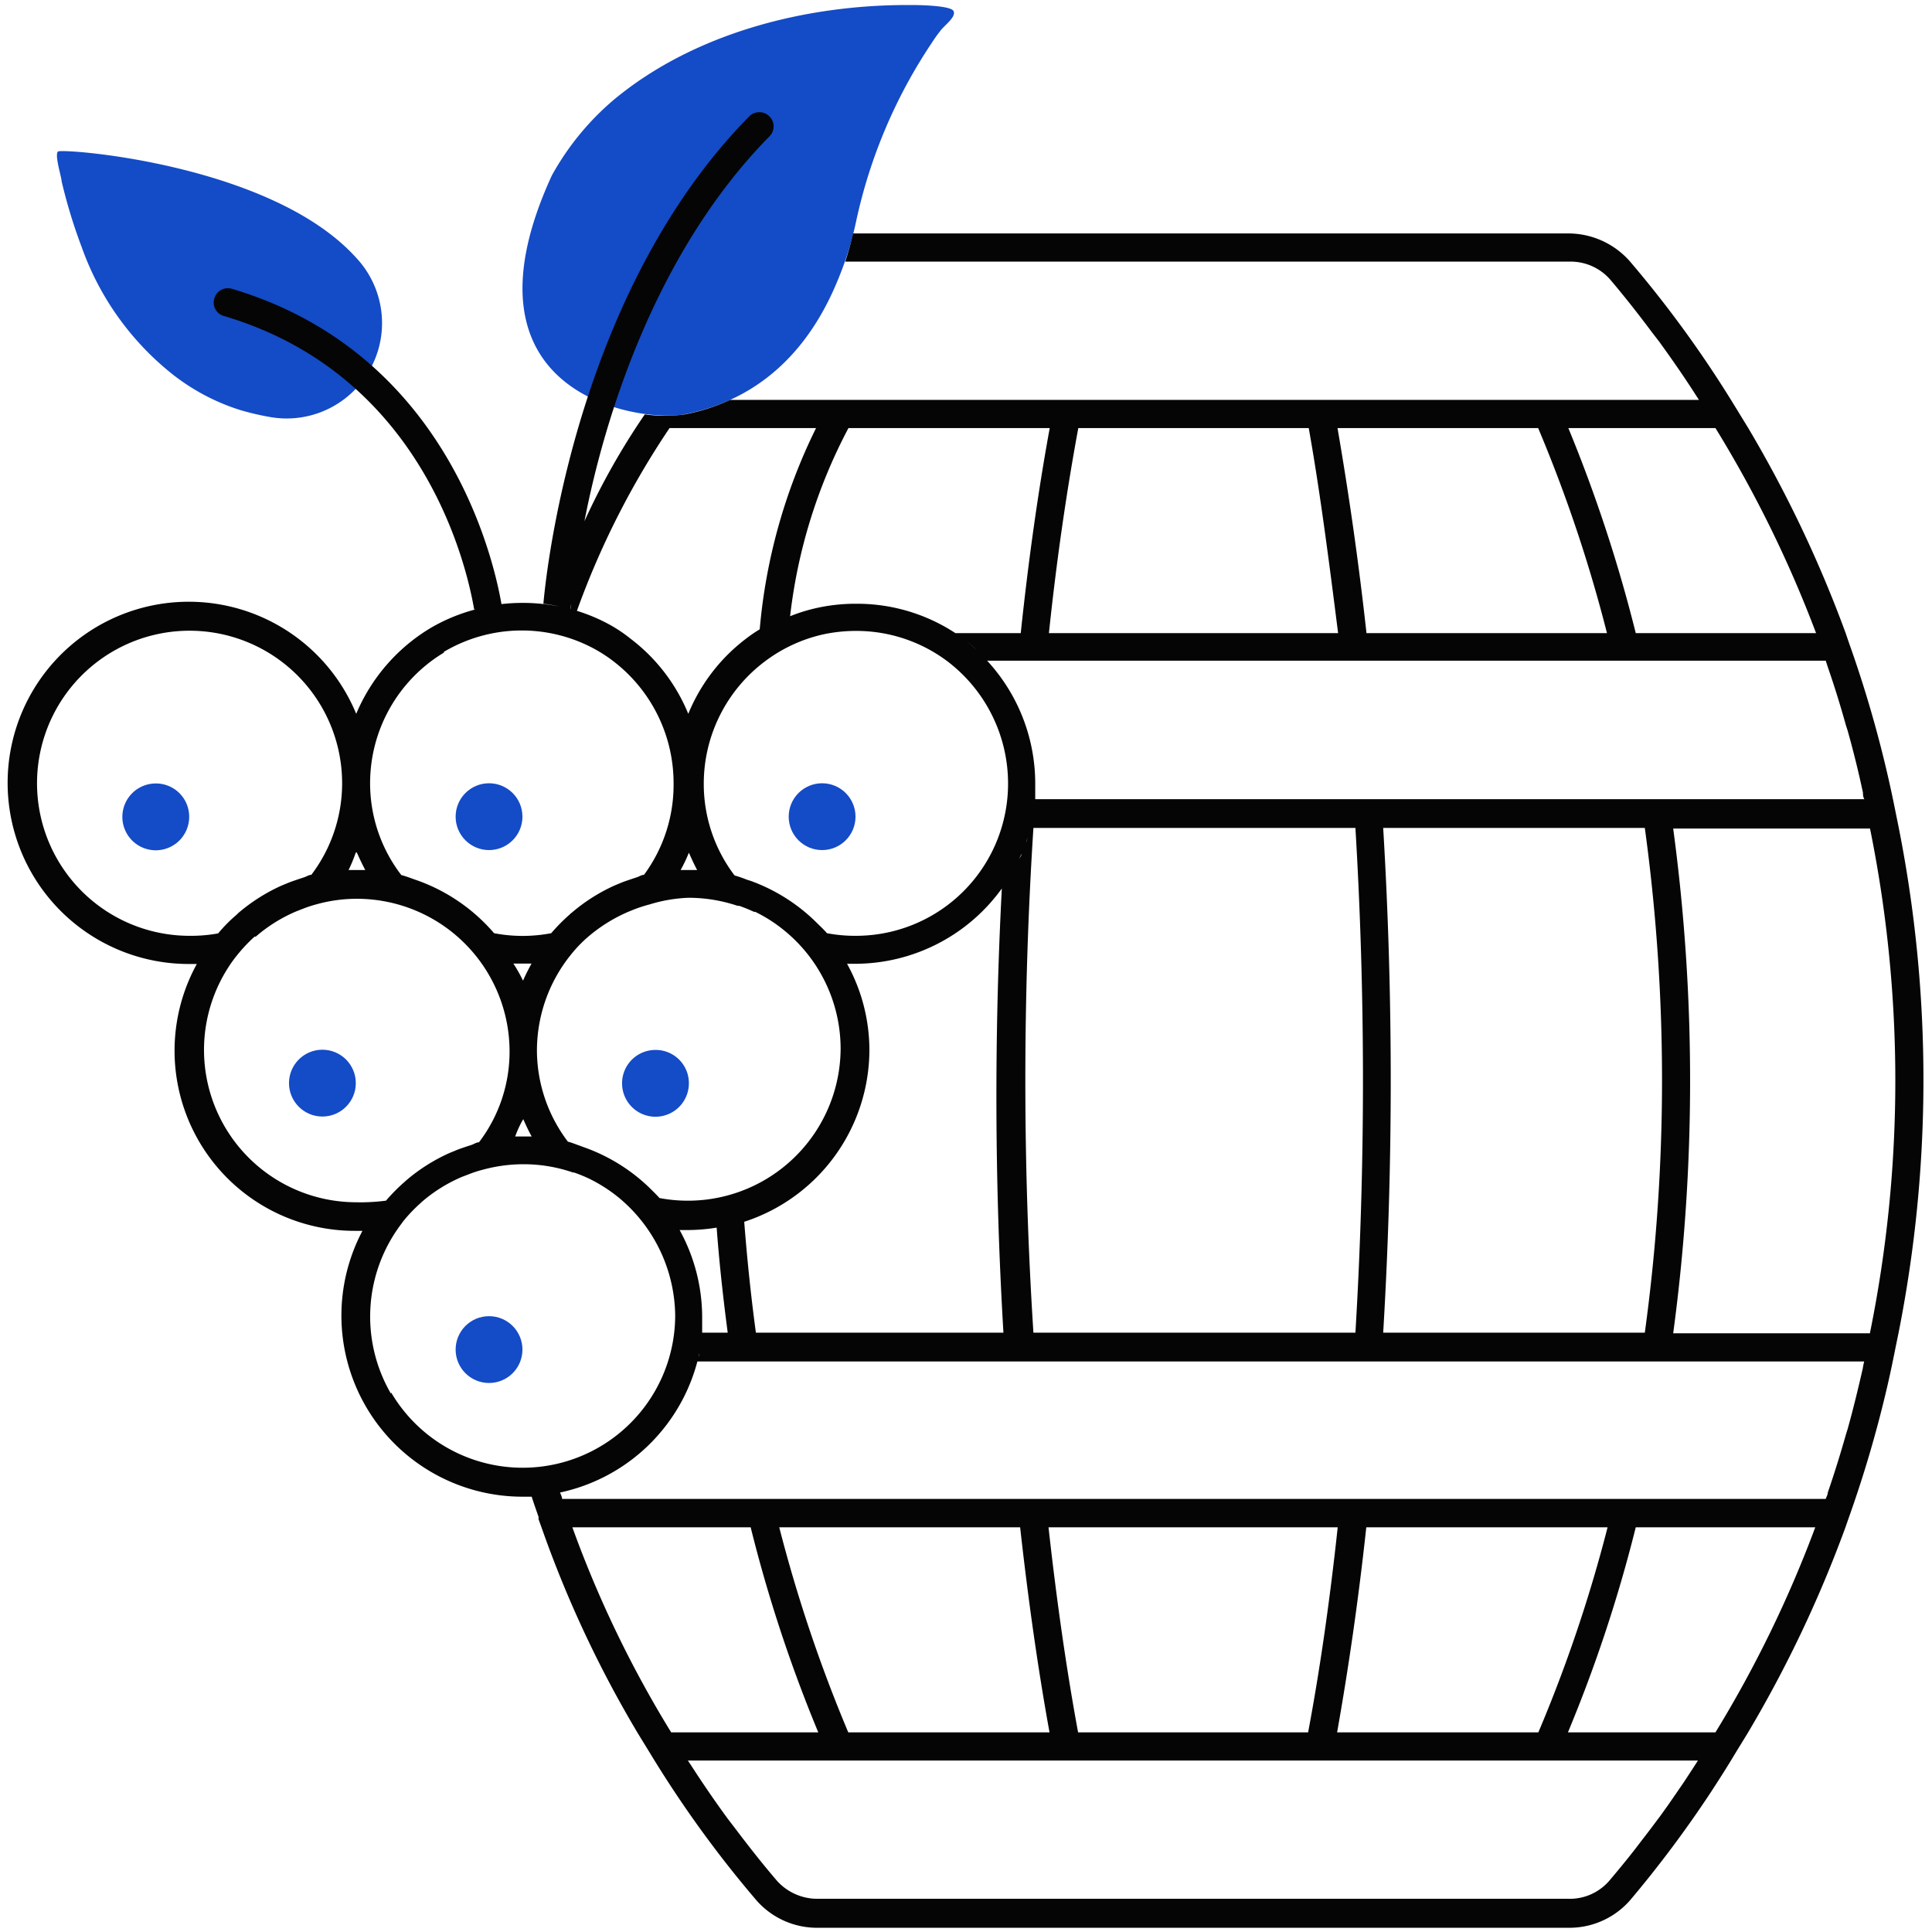
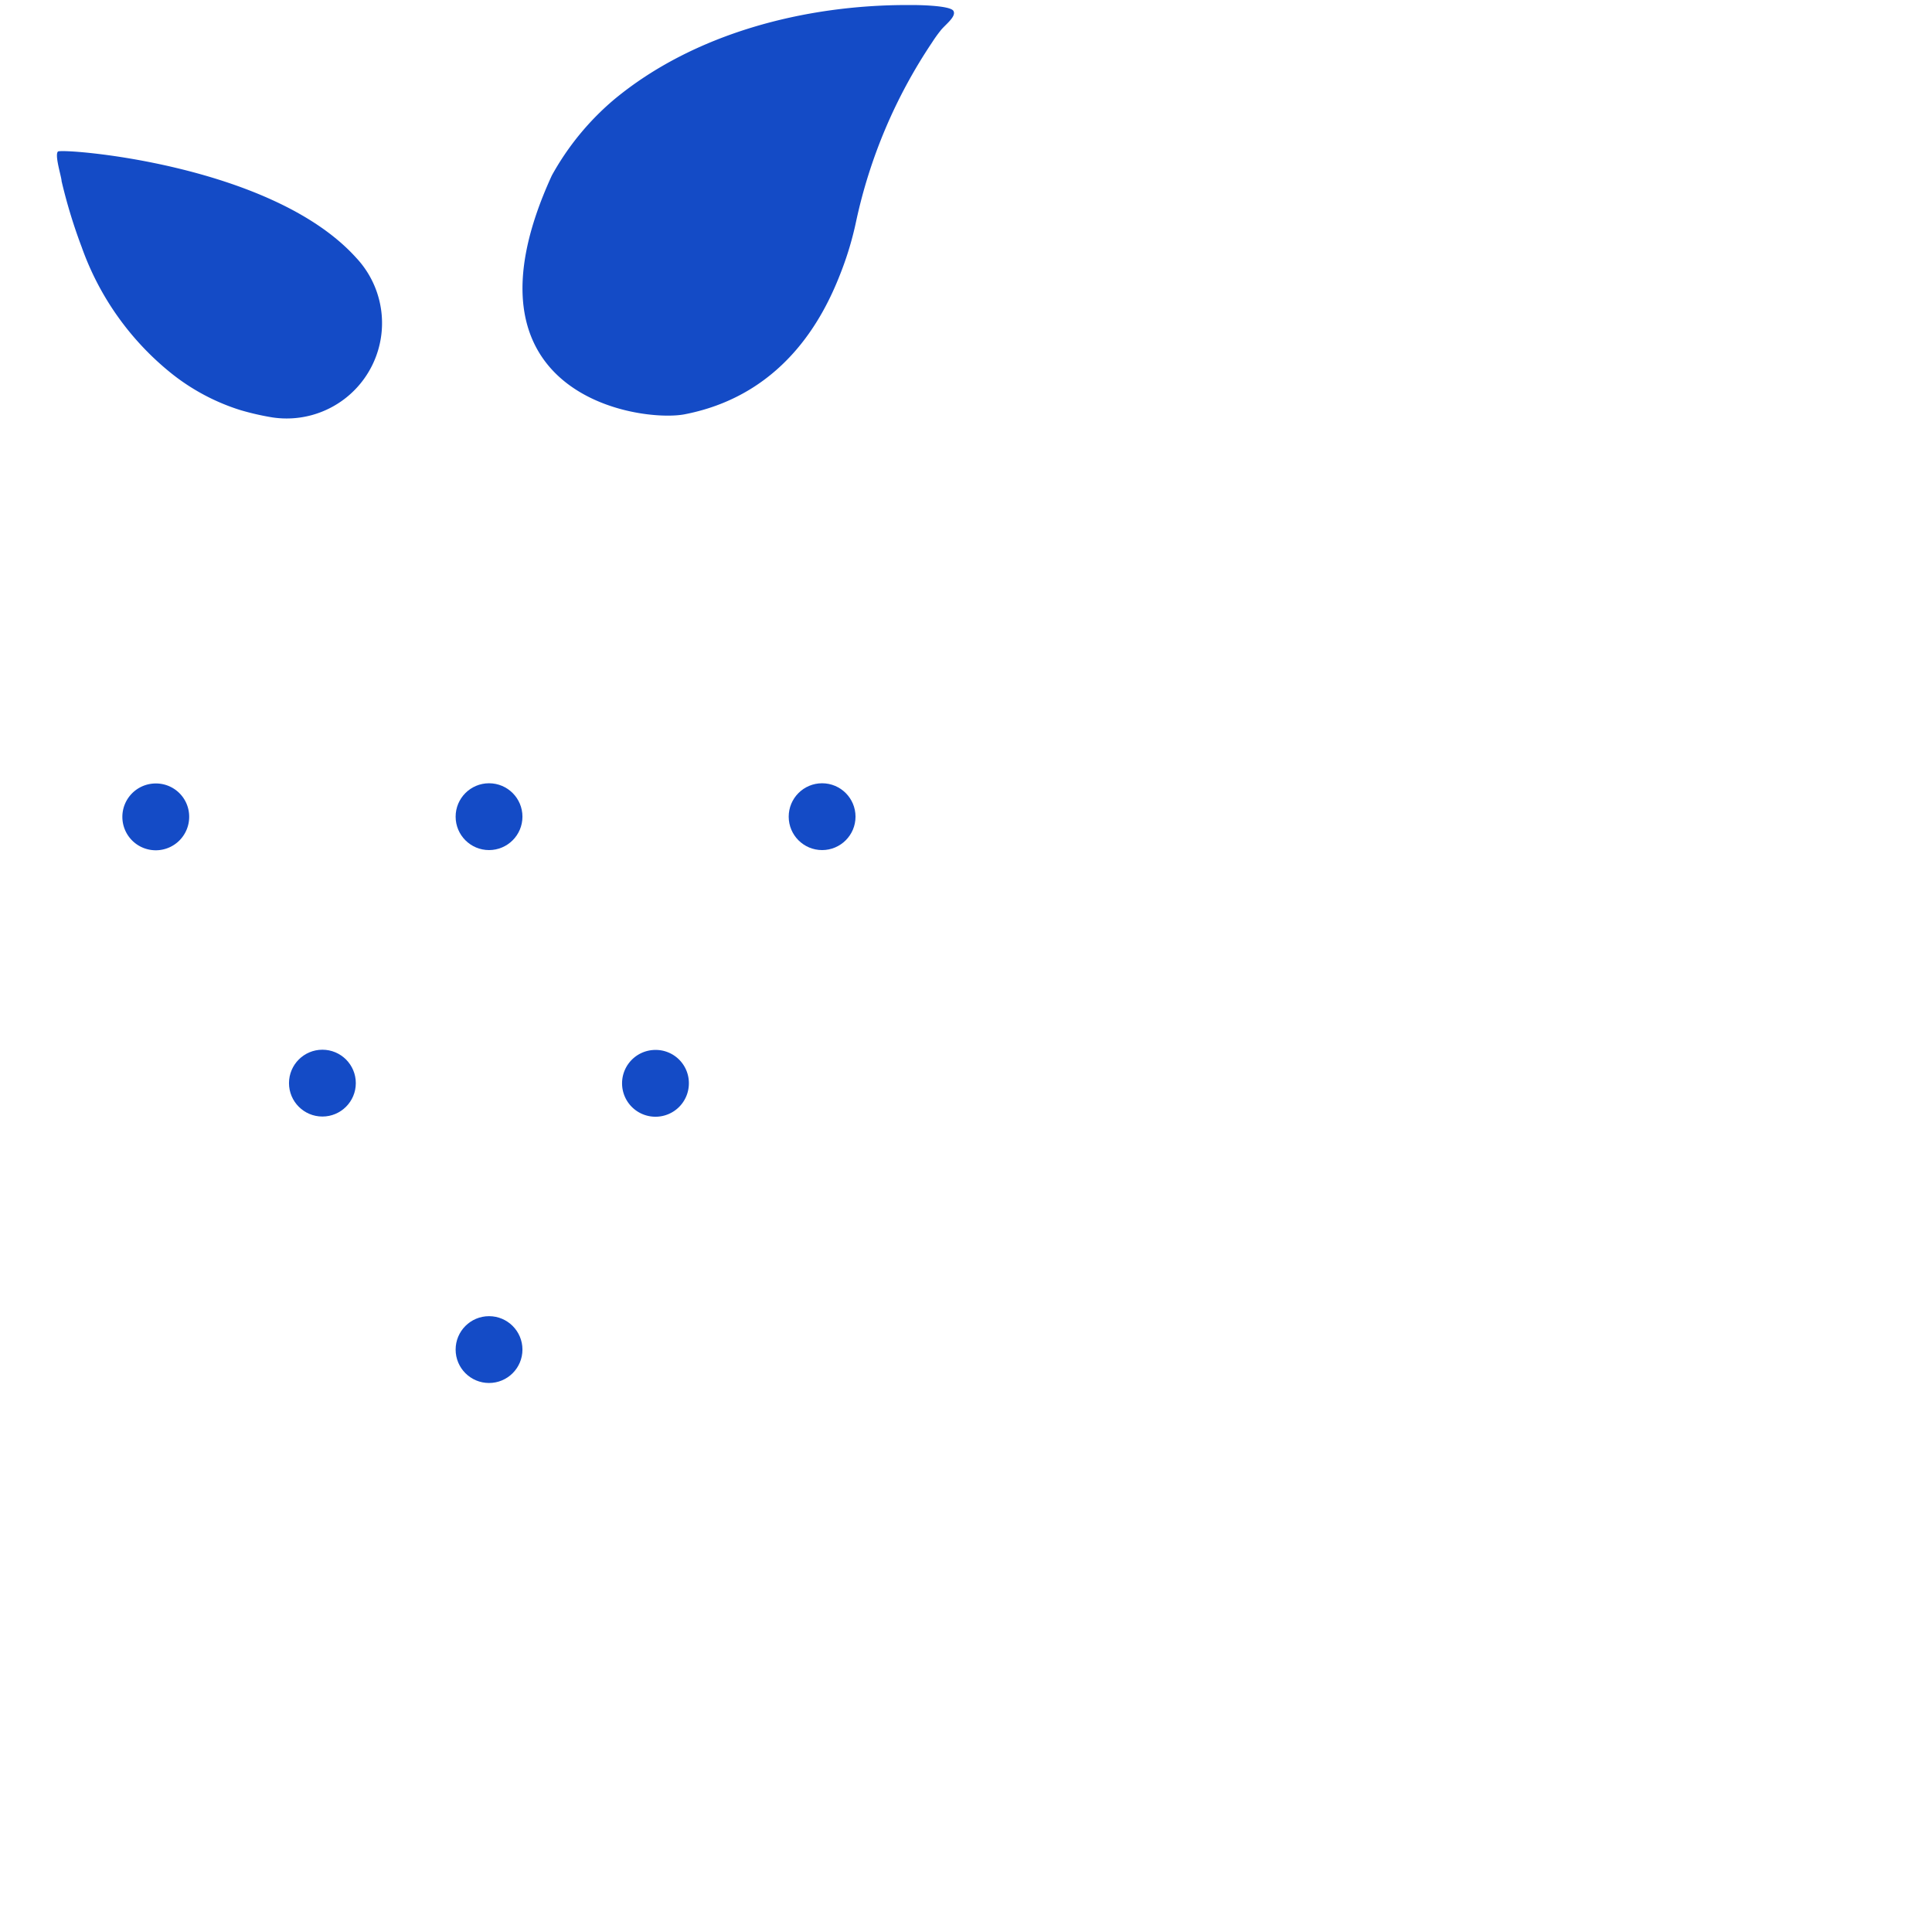
<svg xmlns="http://www.w3.org/2000/svg" viewBox="0 0 96 96">
  <defs>
    <style>.cls-1{fill:#144bc6;}.cls-2{fill:#050505;}</style>
  </defs>
  <g id="Cave_à_vin" data-name="Cave à vin">
    <path class="cls-1" d="M47.38.55c-.14-.3-2-.3-2-.3h-.25C40,.24,34.49,1.65,30.52,4.94a13.42,13.42,0,0,0-3.1,3.78C22.4,19.65,31.78,21,34,20.59c5.2-1,7.09-5.24,7.82-7.15A16.12,16.12,0,0,0,42.54,11a25.62,25.62,0,0,1,3.78-8.9,6.46,6.46,0,0,1,.4-.56C46.92,1.26,47.53.84,47.38.55Z" />
    <path class="cls-1" d="M2.88,7.53C2.7,7.7,3.06,8.8,3.06,9a26.17,26.17,0,0,0,1,3.28,14.07,14.07,0,0,0,4.49,6.3,10.56,10.56,0,0,0,3.37,1.79,13,13,0,0,0,1.61.37,4.74,4.74,0,0,0,4.16-7.94C13.46,8.12,3.06,7.36,2.88,7.53Z" />
    <circle class="cls-1" cx="24.3" cy="67.06" r="1.66" />
    <circle class="cls-1" cx="16.02" cy="53.82" r="1.66" />
    <path class="cls-1" d="M32.57,52.17a1.66,1.66,0,1,0,1.66,1.65A1.65,1.65,0,0,0,32.57,52.17Z" />
    <circle class="cls-1" cx="24.3" cy="40.58" r="1.66" />
    <circle class="cls-1" cx="40.85" cy="40.58" r="1.66" />
    <path class="cls-1" d="M7.74,38.93A1.66,1.66,0,1,0,9.4,40.58,1.65,1.65,0,0,0,7.74,38.93Z" />
-     <path class="cls-2" d="M94.35,41.14h0l-.17-.84a59.28,59.28,0,0,0-2.31-8.37l-.16-.47h0a61.3,61.3,0,0,0-4.84-10.19h0l-.65-1.06A56.26,56.26,0,0,0,81,13,4.08,4.08,0,0,0,78,11.6H42.39c-.11.47-.24.94-.39,1.4H78a2.61,2.61,0,0,1,2,.88c.73.86,1.42,1.74,2.1,2.65l.34.44c.63.87,1.25,1.76,1.83,2.67l.15.23H36.28a9.65,9.65,0,0,1-2.24.72,7.15,7.15,0,0,1-2,0,35.08,35.08,0,0,0-3,5.31c1-5.15,3.53-13.37,9.19-19.12a.7.7,0,0,0,0-1,.71.71,0,0,0-1,0C29.07,14.07,27.27,27,27,30a7.62,7.62,0,0,1,.81.14,9.32,9.32,0,0,0-3-.11h.11c-.45-2.6-2.89-12.56-13.4-15.68a.7.7,0,0,0-.87.48.69.69,0,0,0,.47.87c10,2.95,12.1,12.59,12.44,14.58h.07a8.87,8.87,0,0,0-2.26.94,9.07,9.07,0,0,0-3.67,4.25A9,9,0,1,0,9.4,47.9h0l.38,0a8.95,8.95,0,0,0,7.86,13.26h0l.37,0A9,9,0,0,0,26,74.37l.42,0h0c.1.32.18.54.34,1l0,.06v.06l.16.44h0a56.29,56.29,0,0,0,4.77,10.19h0l.65,1.06a55.72,55.72,0,0,0,5.25,7.25,4,4,0,0,0,3,1.36H78a4,4,0,0,0,3-1.37,56.8,56.8,0,0,0,4-5.35c.41-.63.81-1.25,1.19-1.89l.65-1.06h0A60.92,60.92,0,0,0,91.7,75.89h0l.16-.46a59.65,59.65,0,0,0,1.85-6.25c.17-.71.32-1.42.46-2.13l.17-.83h0A64.54,64.54,0,0,0,94.35,41.14Zm-3.53-8c.33.95.63,1.92.9,2.89l.09.28c.28,1,.53,2,.76,3.08,0,.1,0,.21.07.32H51.44c0-.27,0-.55,0-.81a9,9,0,0,0-2.39-6.07H90.72Zm-22.09,8h13a92.39,92.39,0,0,1,0,25.08h-13A209.86,209.86,0,0,0,68.73,41.14ZM49.86,66.22H37.56c-.25-1.85-.44-3.7-.58-5.51h0a9,9,0,0,0,6.22-8.54h0a8.89,8.89,0,0,0-1.11-4.28l.4,0h0a9,9,0,0,0,7.29-3.74h0A198,198,0,0,0,49.86,66.22Zm-13.7,0H34.89c0-.27,0-.55,0-.82a9,9,0,0,0-1.12-4.28l.39,0h0A9,9,0,0,0,35.61,61C35.74,62.74,35.93,64.48,36.16,66.22ZM34.21,44.61a7.66,7.66,0,0,1,2.44.4l.08,0c.26.09.5.19.74.3l.06,0a7.42,7.42,0,0,1,1.36.86l0,0a7.59,7.59,0,0,1,2.88,5.92,7.59,7.59,0,0,1-9,7.44c-.17-.19-.35-.36-.53-.54l0,0A9,9,0,0,0,29,57l-.16-.06c-.21-.07-.41-.16-.62-.21a7.52,7.52,0,0,1-1.54-4.54,7.59,7.59,0,0,1,1.56-4.59l.11-.14a6.67,6.67,0,0,1,.86-.9l0,0a7.83,7.83,0,0,1,2-1.25l.32-.13a7.24,7.24,0,0,1,.75-.24A7.45,7.45,0,0,1,34.21,44.61Zm-.39-1.38a7.49,7.49,0,0,0,.41-.86c.13.29.26.58.41.86l-.43,0ZM38,32.87a7.55,7.55,0,0,1,2.87-1.34,7.72,7.72,0,0,1,1.65-.18h.06a7.54,7.54,0,0,1,4.51,1.52,7.63,7.63,0,0,1,3,6.06h0A7.56,7.56,0,0,1,42.5,46.5h0a7.47,7.47,0,0,1-1.41-.13c-.16-.19-.35-.36-.53-.54l0,0a9,9,0,0,0-3.26-2.06l-.19-.06a6.26,6.26,0,0,0-.61-.21,7.51,7.51,0,0,1-1.53-4.54A7.6,7.6,0,0,1,38,32.87Zm-1.55,28-.13,0ZM51.35,41.14h16a209.86,209.86,0,0,1,0,25.08h-16A196.15,196.15,0,0,1,51.35,41.14Zm-.36.68a1.55,1.55,0,0,0,.08-.23A1.55,1.55,0,0,1,51,41.82Zm-.23.61c0,.08-.07.16-.11.23S50.72,42.51,50.76,42.43Zm-.41.84-.1.17Zm34.89-22a59.59,59.59,0,0,1,5,10.19H81.28a73.16,73.16,0,0,0-3.35-10.19Zm-8.81,0a71.74,71.74,0,0,1,3.42,10.19H67.9c-.4-3.63-.89-7-1.44-10.19Zm-11.4,0c.56,3.14,1,6.56,1.46,10.19H52.12c.38-3.61.87-7,1.46-10.19Zm-22.87,0h10c-.58,3.17-1.06,6.59-1.44,10.19H47.47l.42.29a7,7,0,0,1,.65.55c-.21-.19-.42-.38-.65-.55A8.91,8.91,0,0,0,42.54,30h0a8.88,8.88,0,0,0-2,.22,8.25,8.25,0,0,0-1.28.4h0A26.35,26.35,0,0,1,42.16,21.27Zm-3.69,9.65,0,0ZM28.37,30c0,.1,0,.2,0,.28C28.35,30.21,28.36,30.11,28.37,30ZM29,25.89c-.21,1.05-.37,2-.48,2.73C28.66,27.87,28.82,26.94,29,25.89Zm-.48,2.73c0,.18-.05.34-.07.5C28.5,29,28.53,28.8,28.55,28.62Zm-.08.55c0,.14,0,.27,0,.39C28.44,29.44,28.46,29.31,28.47,29.17Zm-.06.46c0,.11,0,.2,0,.29C28.39,29.83,28.4,29.74,28.41,29.63Zm.27.77a41.16,41.16,0,0,1,4.62-9.13h7.28a28,28,0,0,0-2.8,10,7,7,0,0,0-.66.45,8.93,8.93,0,0,0-2.89,3.75,8.93,8.93,0,0,0-2.89-3.75A7.14,7.14,0,0,0,30.22,31a8.65,8.65,0,0,0-1.88-.74Zm-6.61,2a7.58,7.58,0,0,1,7.49-.16,7.19,7.19,0,0,1,.94.61,7.63,7.63,0,0,1,3,6.06h0A7.53,7.53,0,0,1,32,43.47c-.12,0-.23.08-.35.12s-.49.16-.73.25l-.36.15a8.88,8.88,0,0,0-2.16,1.37.27.27,0,0,0-.08.07,9.18,9.18,0,0,0-.93.94,7.54,7.54,0,0,1-2.84,0,9,9,0,0,0-3.92-2.66h0c-.23-.08-.46-.17-.69-.23a7.48,7.48,0,0,1-1.55-4.54A7.58,7.58,0,0,1,22.07,32.42ZM26,55.61c.13.29.26.58.42.86l-.44,0-.38,0C25.7,56.19,25.83,55.9,26,55.61Zm-.44-7.73.46,0,.39,0c-.15.28-.3.56-.42.85A7.53,7.53,0,0,0,25.51,47.88Zm-7.83-5.52c.13.29.27.59.42.87l-.44,0-.39,0A7.63,7.63,0,0,0,17.68,42.36ZM9.42,46.5h0A7.58,7.58,0,1,1,17,38.93h0a7.53,7.53,0,0,1-1.53,4.54c-.12,0-.23.08-.35.12s-.49.16-.73.25L14,44a9,9,0,0,0-2.15,1.36l-.09.09a7.35,7.35,0,0,0-.92.93A7.5,7.5,0,0,1,9.42,46.5Zm8.26,13.24h0a7.57,7.57,0,0,1-6-12.15l.12-.15a8,8,0,0,1,.85-.9l.06,0a7.6,7.6,0,0,1,2-1.25l.33-.13a6.39,6.39,0,0,1,.74-.24,7.45,7.45,0,0,1,1.95-.26,7.59,7.59,0,0,1,7.59,7.56,7.43,7.43,0,0,1-1.52,4.54c-.13,0-.25.09-.37.13s-.47.15-.7.24l-.39.16a8.88,8.88,0,0,0-2.14,1.35l-.1.09a9,9,0,0,0-.92.93A9.87,9.87,0,0,1,17.68,59.74Zm1.74,9.5a7.62,7.62,0,0,1,.51-8.41l.11-.15a7.32,7.32,0,0,1,.86-.9l.05-.05a7.6,7.6,0,0,1,2-1.25l.34-.13a5.88,5.88,0,0,1,.71-.23,7.67,7.67,0,0,1,2-.27,7.53,7.53,0,0,1,2.47.41l.05,0a7.12,7.12,0,0,1,.76.31h0a7.63,7.63,0,0,1,1.38.87h0a7.71,7.71,0,0,1,2.89,5.93h0a7.58,7.58,0,0,1-14.11,3.83Zm9,6.65h8.88a71.49,71.49,0,0,0,3.36,10.19H33.35A55.28,55.28,0,0,1,28.44,75.89ZM65,86.08H53.57C53,83,52.51,79.59,52.1,75.89H66.47C66.08,79.52,65.59,82.94,65,86.08Zm2.88-10.19h12a71.82,71.82,0,0,1-3.44,10.19h-10C67,82.93,67.5,79.51,67.89,75.89ZM52.15,86.08h-10a73.06,73.06,0,0,1-3.43-10.19H50.69C51.1,79.58,51.59,83,52.15,86.08Zm31.93,1.85-.42.64-.75,1.09-.43.6c-.28.37-.56.75-.85,1.12l-.39.51c-.42.54-.85,1.06-1.29,1.58a2.59,2.59,0,0,1-2,.88H40.62a2.7,2.7,0,0,1-2-.88c-.73-.85-1.42-1.73-2.1-2.63l-.36-.47c-.63-.86-1.24-1.75-1.82-2.65l-.16-.24H84.37Zm1.16-1.85H77.91a71.53,71.53,0,0,0,3.37-10.19H90.2A58.86,58.86,0,0,1,85.24,86.08ZM92.56,68c-.23,1-.47,2-.75,3l-.09.29q-.41,1.45-.9,2.88c0,.11-.07.21-.1.31H27.93c0-.1-.07-.23-.11-.34s-.26.08-.4.1a9,9,0,0,0,7.33-7c0,.14-.09.27-.12.41h58A3.59,3.59,0,0,0,92.56,68Zm.36-1.75H83.14a94,94,0,0,0,0-25.08h9.78A63,63,0,0,1,92.92,66.22Z" />
  </g>
</svg>